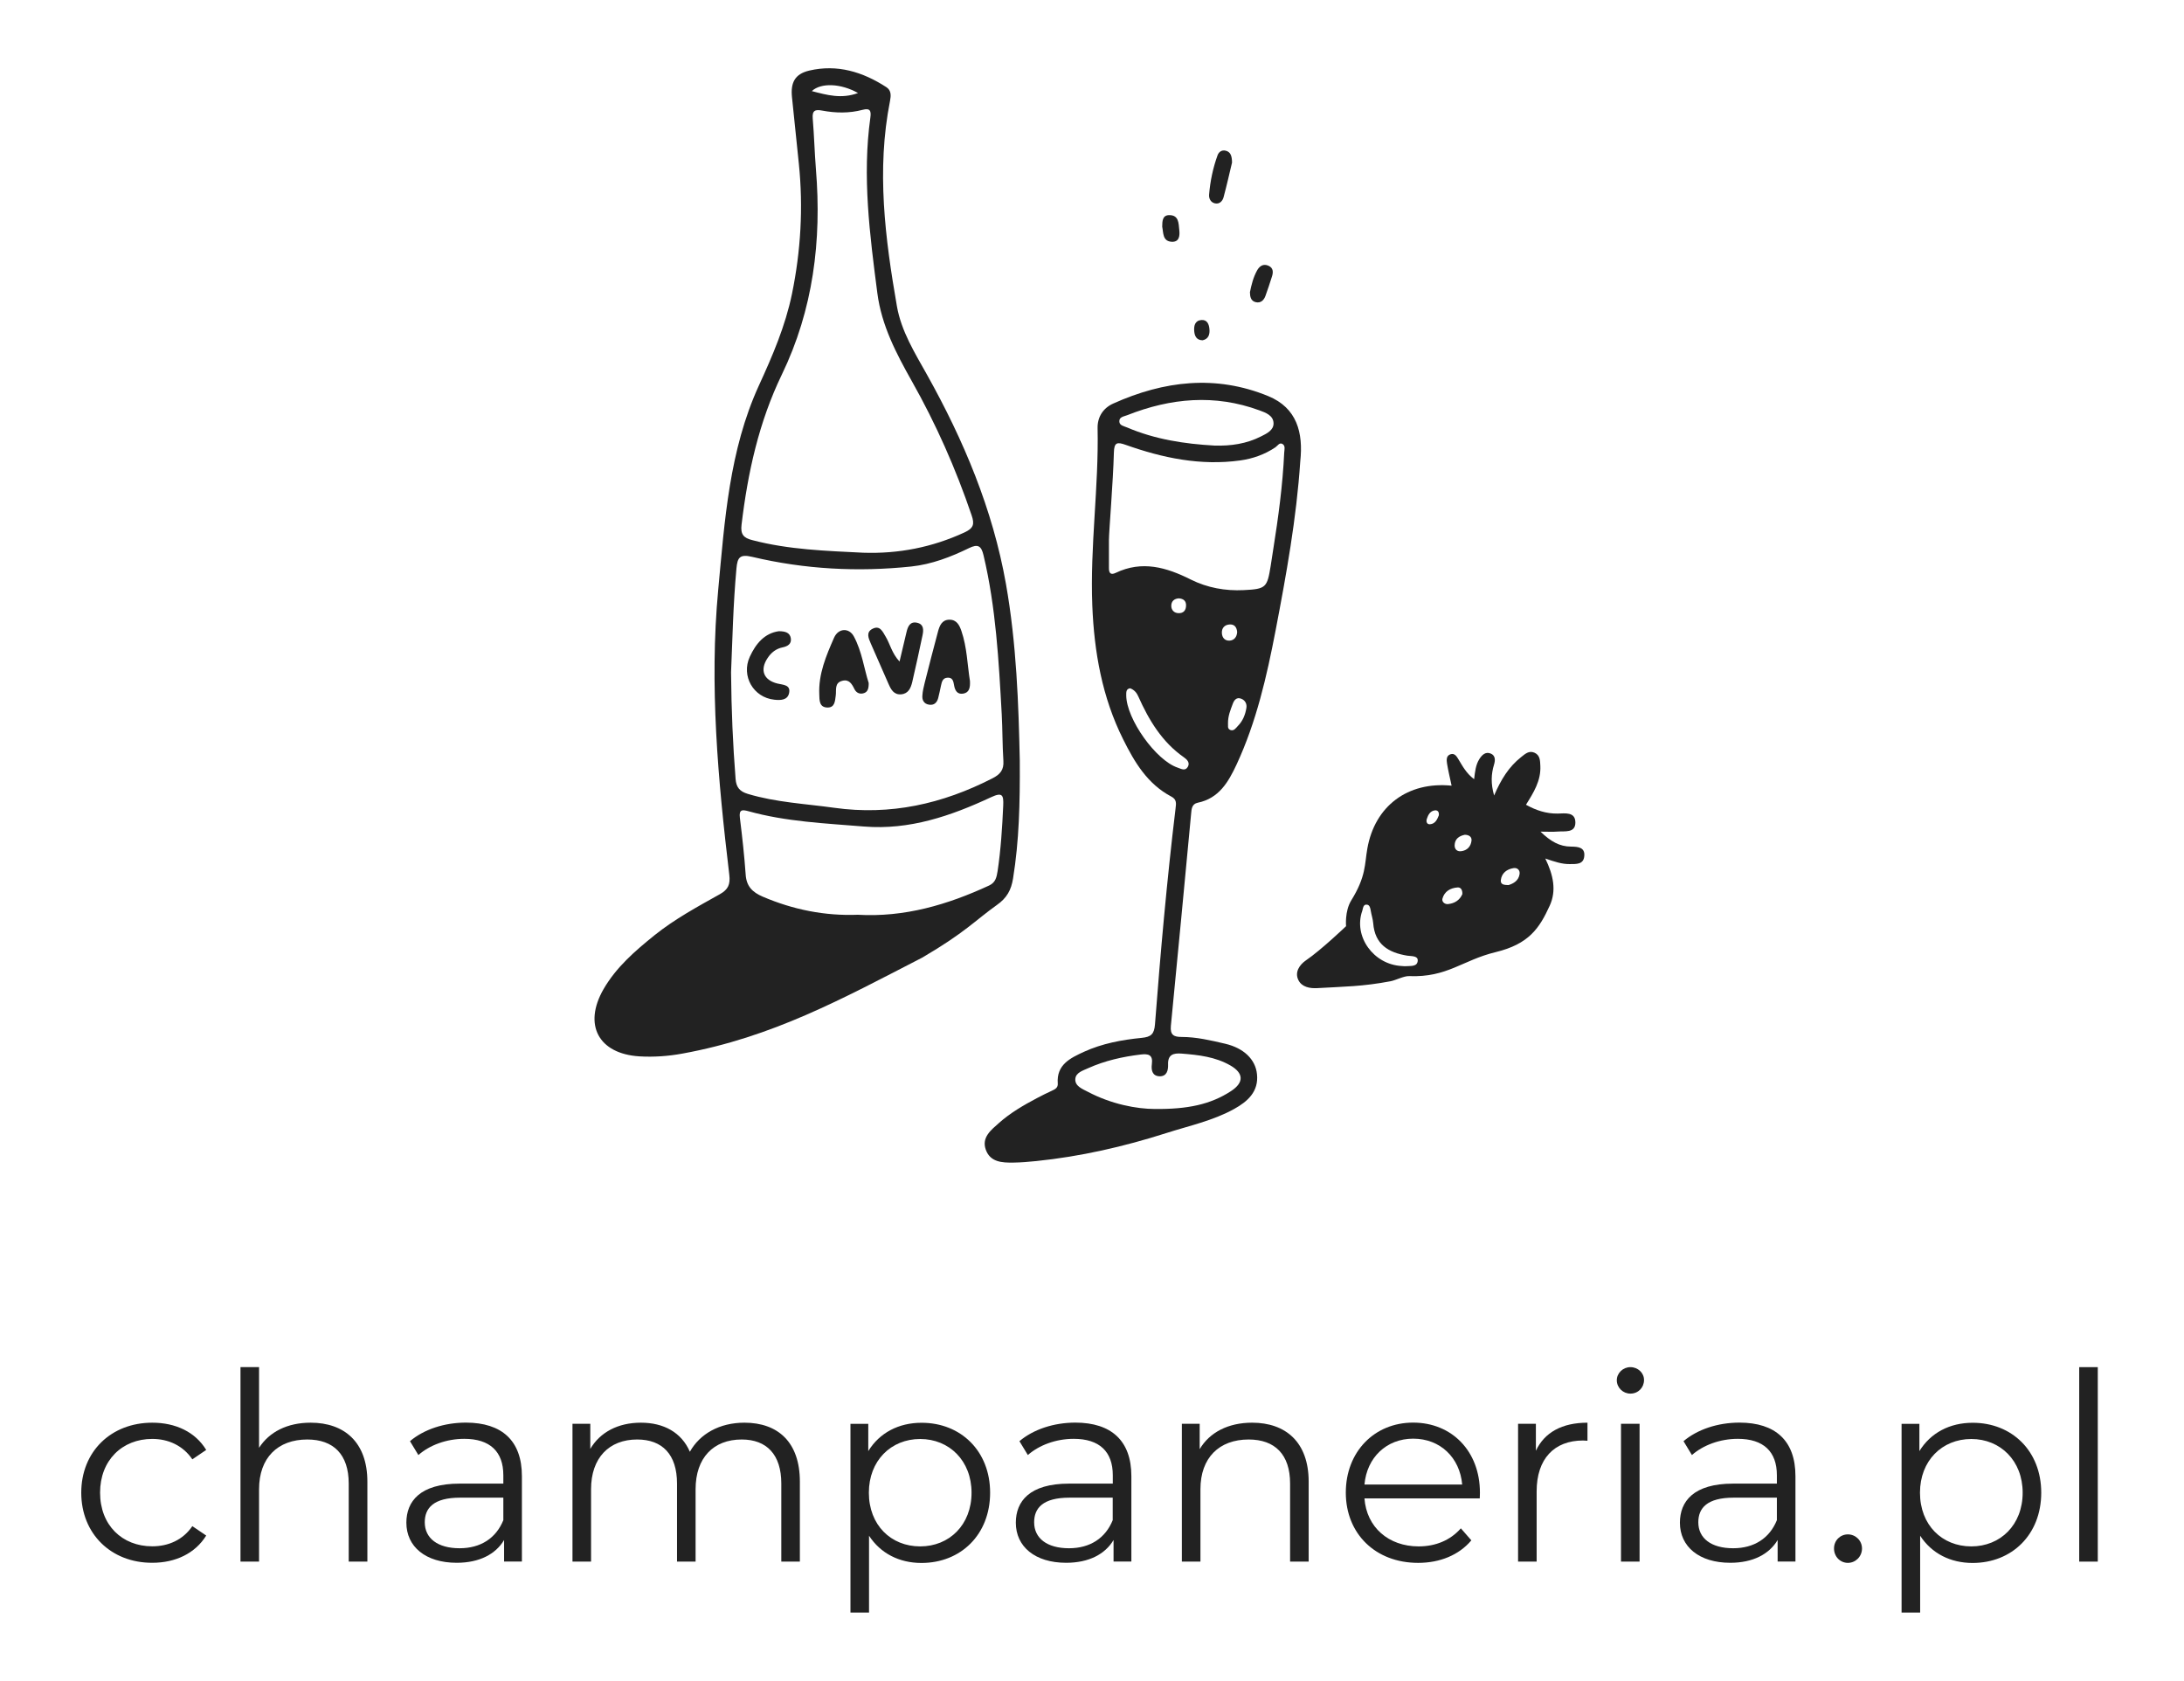
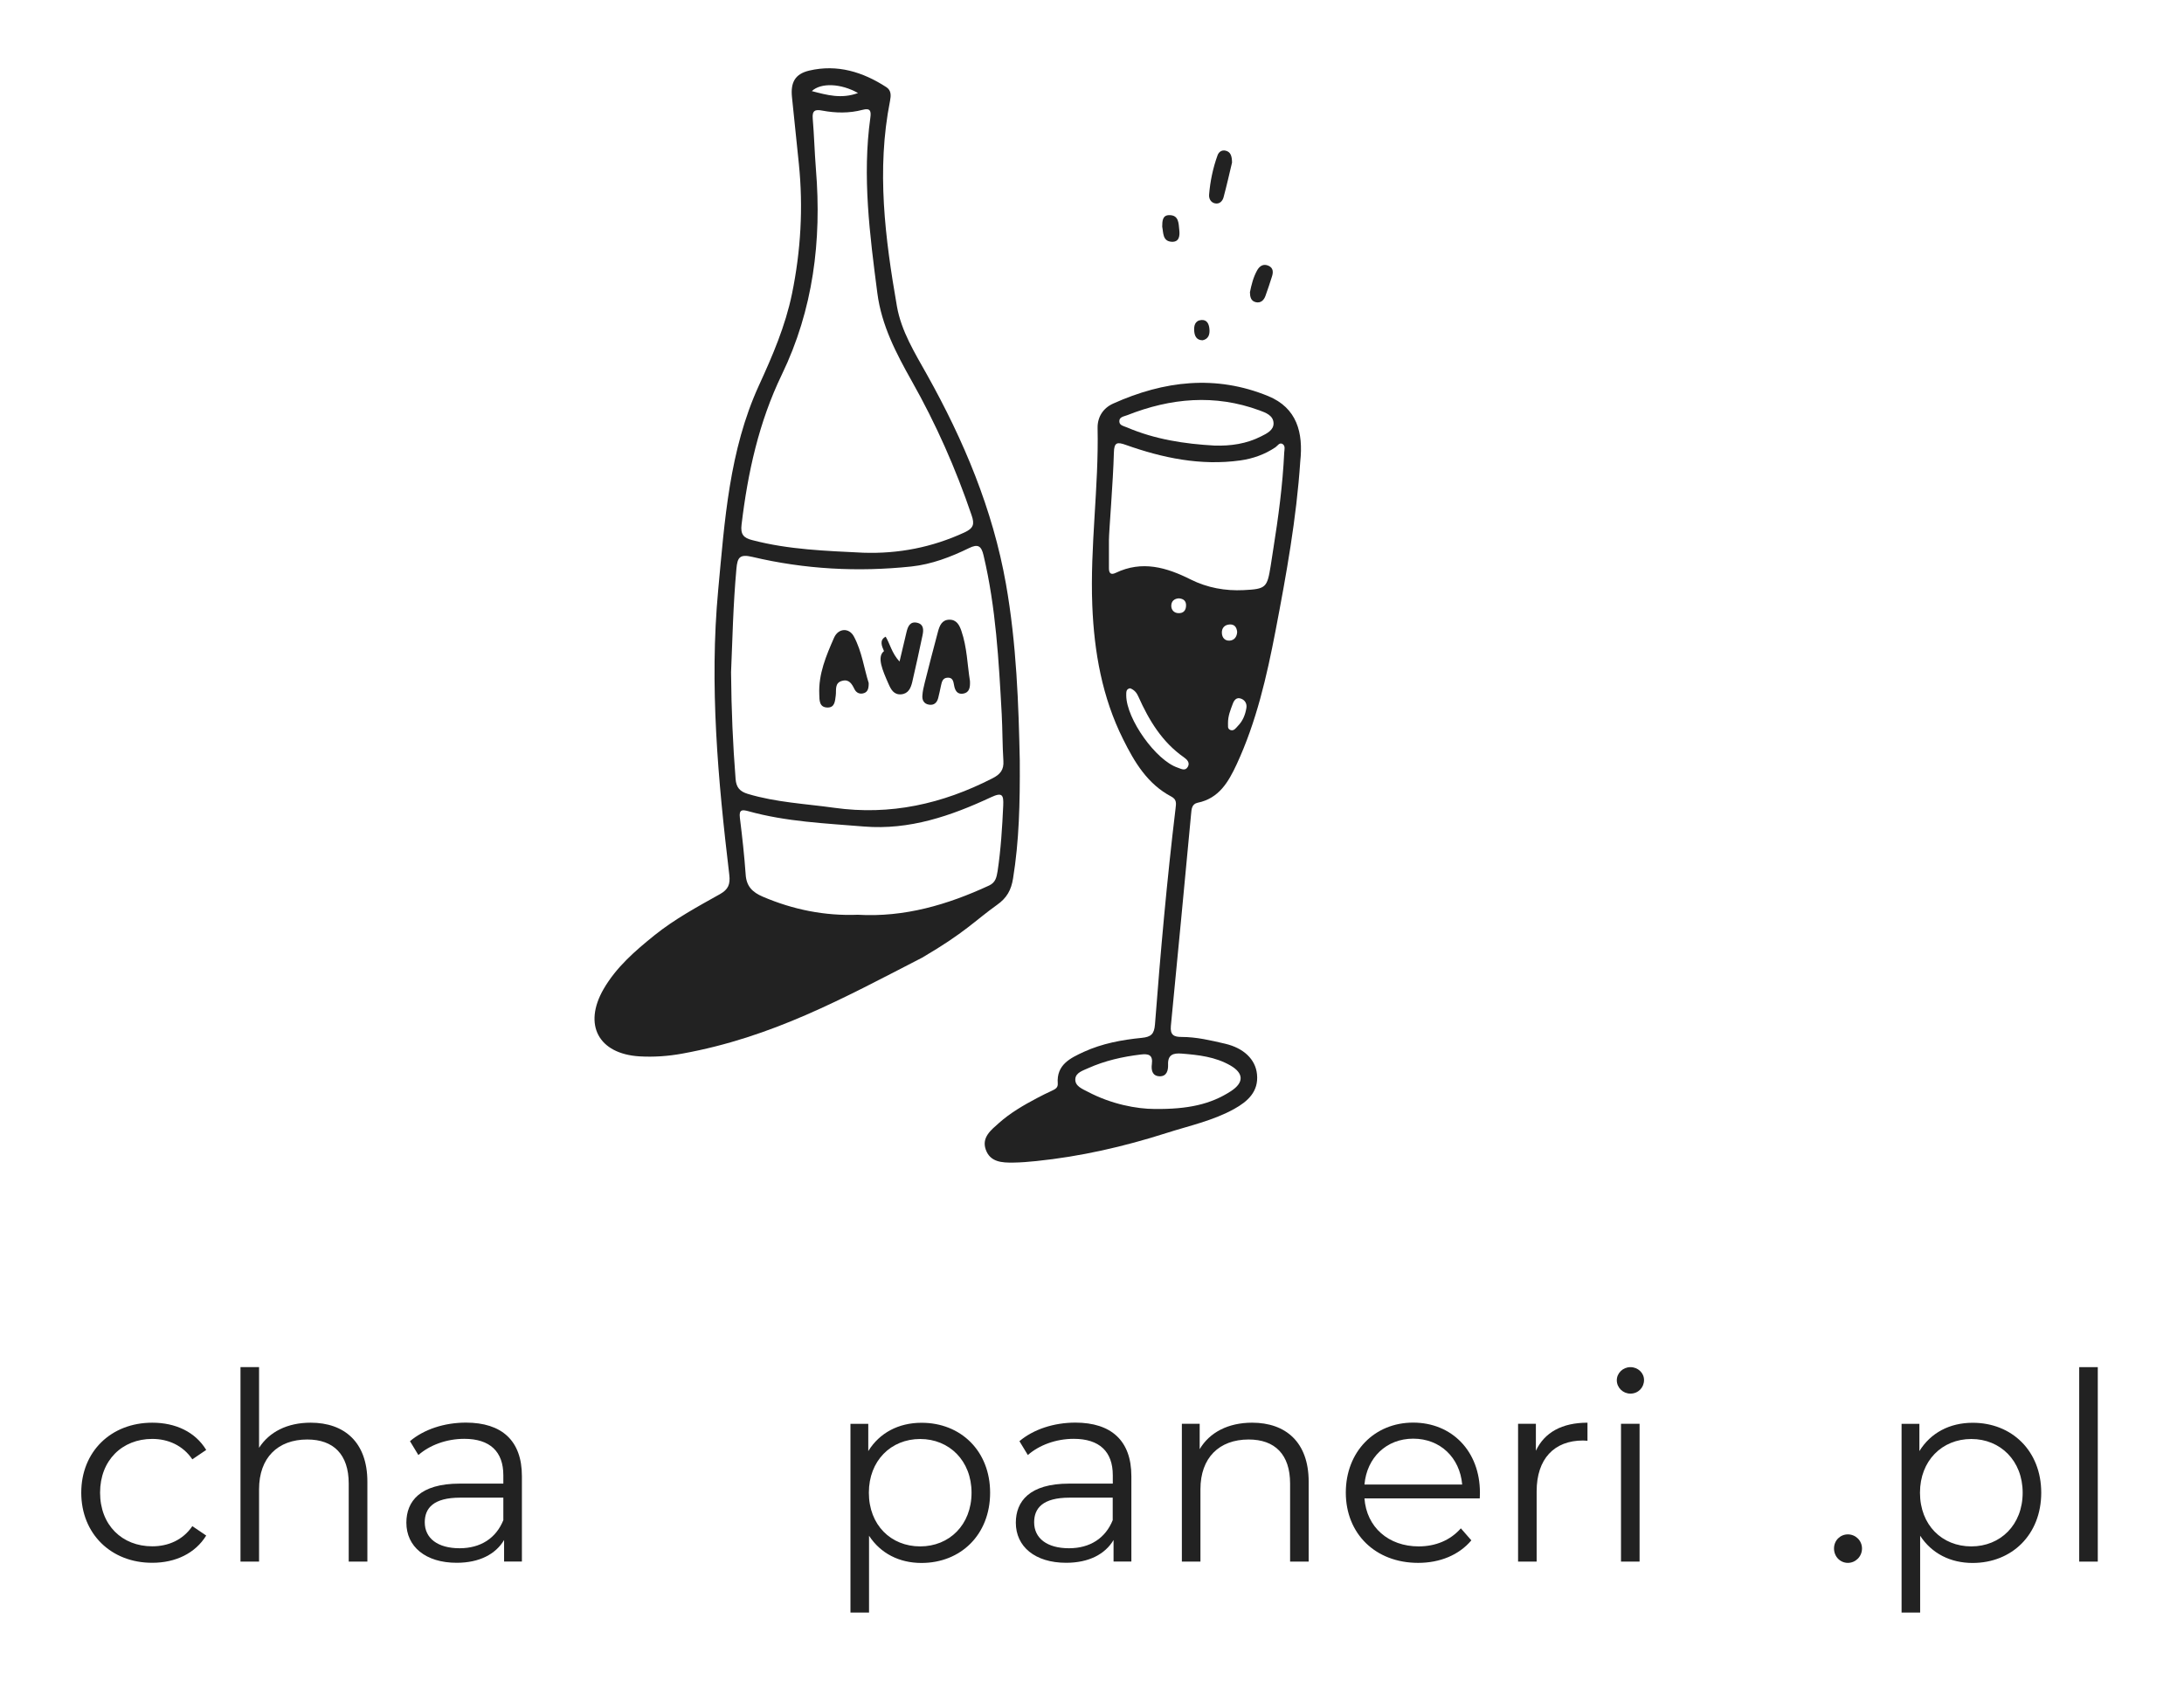
<svg xmlns="http://www.w3.org/2000/svg" version="1.1" id="Warstwa_1" x="0px" y="0px" viewBox="0 0 2599.1 2000" style="enable-background:new 0 0 2599.1 2000;" xml:space="preserve">
  <style type="text/css">
	.st0{display:none;fill:#222222;}
	.st1{fill:#222222;}
</style>
  <rect x="295.9" class="st0" width="2000" height="2000" />
  <g>
    <path class="st1" d="M1205.6,1045.3c7.2-44.4,8.3-89.1,8-140.3c-1.4-66.3-3.8-138.8-16.5-210.4c-15.7-88.6-50.2-170.6-94-248.9   c-14.5-25.9-30.5-51.6-35.7-81.2c-14.1-81-24.5-162.4-8.2-244.5c1.2-6.2,1.6-12.4-4.4-16.3c-28.1-18.2-58.4-27.5-91.8-19.7   c-16.8,4-22.3,14-20.5,31.6c2.7,26.5,5.5,52.9,8.2,79.4c5.3,52,2.3,103.6-8.2,154.7c-7.9,38.3-23.2,73.8-39.4,109.1   C867.8,536,862.4,619.5,854.7,702c-10.6,113.4-0.2,226.3,13.2,338.9c1.4,11.7-1.5,17.6-11,23c-26.8,15-53.8,29.6-77.9,48.9   c-23.2,18.7-45.6,38-60.8,64.3c-24.3,42.3-6,76.9,42.8,79.9c17.1,1,34.2-0.2,51.1-3.3c107.1-19.5,190.1-65.1,285.4-114.2   c51.1-29.9,62.6-43.9,88.8-62.6C1198.3,1068.5,1203.4,1059,1205.6,1045.3z M1021.1,110.7c-19.9,7.3-36.9,2.4-55-2.3   C977,98.2,1000.8,99.2,1021.1,110.7z M882.5,624.3c7.4-61.8,20.5-121.8,47.9-178.5c37.3-77.2,47.6-159.5,40.6-244.4   c-1.6-20.1-2.1-40.2-3.8-60.3c-0.8-9.7,2.9-11.1,11.3-9.5c16,3,32.1,3.3,48-0.9c9-2.4,10.4,1.2,9.3,9.1   c-9.8,70.2-0.7,139.6,8.3,209c5,38.5,22.5,71.8,41,104.7c28.8,51,52.4,104.3,71.2,159.7c3.6,10.5,2.4,15.3-8.6,20.4   c-38.4,17.7-78.3,25.5-120.4,24.1c-44.2-2.2-88.5-3.6-131.7-14.9C884.8,640.2,881.1,635.8,882.5,624.3z M870,800   c1.6-38,2.5-80.7,6.4-123.4c1.2-13.4,4-17.5,19.1-13.9c62.2,14.7,125.4,18.1,189,11.4c24.2-2.6,47-11.3,68.7-21.9   c10.8-5.3,14.7-2.5,17.3,8.7c14.7,62.1,18.1,125.4,21.6,188.7c1,18.6,0.8,37.3,2,55.8c0.7,10.7-3.8,16.1-13.1,20.8   c-59.4,30.4-121.4,44.4-188.3,35c-34.4-4.8-69.1-6.4-102.7-16.5c-9.7-2.9-13.8-7.8-14.6-17.8C872.2,886.2,870.4,845.5,870,800z    M1177.1,1053.7c-49.5,22.9-100.7,38-156.3,34.8c-39.1,1.5-76.7-6-113-21.5c-12.4-5.3-19.5-12.4-20.4-26.3   c-1.6-22.6-4.1-45.1-6.9-67.6c-1.2-9.8,2.6-9.9,10.2-7.8c45,12.5,91.4,14.4,137.5,18.2c54.2,4.4,103.5-12.6,151.3-34.9   c13.5-6.3,14.9-2.4,14.4,9.8c-1.2,26.2-2.8,52.3-6.7,78.2C1186,1043.6,1185,1050,1177.1,1053.7z" />
    <path class="st1" d="M1417.5,968.4c0.5-5.4,0.7-11.7,7.8-13.2c25.4-5.2,36.6-24.7,46.4-45.7c23.5-50.7,35.8-104.5,46.3-159.1   c12.8-66.8,24.9-133.6,29.4-201.4c3.7-34.2-3.9-63.6-38.2-77.7c-62.5-25.6-124.1-18.2-184.4,8.9c-12.1,5.4-18.8,16.1-18.6,29   c1.5,70.6-9.1,140.7-6.3,211.3c2.2,55.3,11.7,109.2,36.7,159.2c13.5,27.2,29,53.3,57.4,68.2c6.5,3.4,5.7,8.2,5,14   c-10.3,85.5-17.9,171.2-24.5,257c-0.9,11.5-4.5,15-15.9,16.1c-23.5,2.3-47,6.7-68.7,16.6c-16,7.4-32.8,15.2-31.1,37.7   c0.4,5-3.1,6.8-7,8.6c-5.9,2.7-11.8,5.6-17.6,8.7c-16.1,8.5-31.8,17.6-45.4,29.7c-9.3,8.3-20.8,17-15.7,31.6   c5.3,15.1,19.5,15.7,32.9,15.5c9-0.1,18.1-0.9,27.1-1.8c52.8-5.4,104.4-17.2,154.8-33.3c27.1-8.7,55.6-14.7,80.8-28.7   c15.9-8.8,29.4-20.6,27.2-41.4c-1.8-17.9-16.1-31.1-37.7-36.2c-17.2-4-34.3-8.1-52.1-8.1c-9.1,0-13.7-2.3-12.7-13.1   C1401.7,1136.8,1409.5,1052.6,1417.5,968.4z M1454.1,753.1c-0.2-5.7,3.1-9.5,8.8-10c6.1-0.6,8.9,3.2,9.4,8.9   c-0.3,5.7-3.3,9.8-8.8,10.3C1457.8,762.7,1454.3,758.9,1454.1,753.1z M1483.3,842.4c-1.3,8-4.3,15.6-10.2,21.5   c-2.3,2.4-4.6,6.2-8.7,4.8c-4.3-1.5-2.6-5.9-3-7.7c-0.1-9.3,3-16.2,5.6-23.3c1.6-4.5,4.5-8.5,10.1-6.3   C1481.7,833.2,1484.1,837.4,1483.3,842.4z M1341.6,494c51.7-20.4,104.1-25.2,157.2-5.7c7.4,2.7,16.5,6,16.8,15.2   c0.3,8.4-8.1,12.4-14.7,15.7c-17.4,8.9-36.2,11.6-55.6,11c-35.8-2-70.9-7.4-104.1-21.6c-3.5-1.5-8.9-2.3-9.1-6.8   C1331.6,496,1337.6,495.6,1341.6,494z M1327.7,681.7c-6.1,2.9-8.1,0-8-6c0.1-11.1,0-23.7,0-33.2c0-9.5,5-69.3,5.9-104   c0.3-12.2,3.8-12.8,14.2-9.1c44,15.6,89,25,136.1,18.5c15.1-2.1,29.2-7.1,42-15.7c2.6-1.8,4.9-6.4,8.8-3.6c3.1,2.3,1.8,6.5,1.6,9.9   c-1.8,38.8-7,77.1-13.1,115.4c-1,6.5-2,12.9-3,19.4c-4.2,25.9-5.5,27.6-32.1,28.9c-21.9,1.1-43.4-2.8-63-12.6   C1388.2,675.1,1359.2,666.6,1327.7,681.7z M1411.5,720.5c-0.1,5.7-3,9.4-9.2,9.1c-5.2-0.2-8.3-3.8-8.4-8.5c-0.1-5.7,3.6-8.8,9-9.1   C1408.7,712.4,1411.6,715.3,1411.5,720.5z M1340.3,827.7c0-4.2-0.3-8,4.7-8.7c5.1,2,7.8,5.5,9.7,9.8c12.6,28.2,28.2,54.2,54.3,72.4   c3.6,2.5,7.5,6.4,4.5,11.4c-3.2,5.3-7.9,2.2-12.1,0.8C1375.5,904.7,1340.6,855.6,1340.3,827.7z M1406.3,1253.7   c20.1,1.6,39.9,3.8,57.9,14.1c15.8,9.1,16.6,20.2,0.7,30.6c-24.3,15.8-51.5,21.6-90.6,21.2c-21.3,0-51.6-5.6-79.8-20.5   c-6.5-3.4-15.4-6.7-14.8-15.2c0.5-7.6,9.1-10,15.4-12.9c19.9-8.9,40.8-13.6,62.4-16.2c9.1-1.1,14.8,0.2,13.3,11.4   c-0.9,6.7,0.2,14.1,9,14.5c8.8,0.3,10.5-7.1,10.3-13.8C1389.6,1254.9,1396.3,1252.9,1406.3,1253.7z" />
-     <path class="st1" d="M1869.8,1007.4c-13.8,0-24.5-6.2-36.5-17.8c8.8,0,14.6,0.4,20.4-0.1c8.6-0.7,21.2,2,21.1-10.9   c-0.1-12.8-12.3-10.7-21.1-10.5c-13.5,0.2-25.6-3.8-37.7-10.5c9.1-14.5,18-28.7,17.1-46.3c-0.3-6-0.2-12.6-6.9-15.6   c-6.7-3-11.4,1.6-16.1,5.3c-14.4,11.4-23.9,26.6-32,45.6c-4.1-14.3-3.5-25.6-0.1-36.8c1.6-5.2,1.7-10.8-3.9-13.1   c-6.1-2.6-10.4,1.5-13.6,6.6c-4.3,6.8-5.1,14.7-6.2,23.9c-9.2-6.9-13.6-15.3-18.5-23.4c-2.1-3.4-4.4-7.7-9.2-6.4   c-5.7,1.6-5.2,7-4.5,11.4c1.4,8.6,3.5,17.1,5.4,26.1c-52.2-5.2-91.4,24.2-100.3,74.9c-3.3,18.5-1.3,33-19.3,61.9   c-7.7,12.8-6,30.4-6,30.4s-29.7,28.4-47.8,40.7c-7.4,5.1-13.7,13.9-8.9,23.5c4.1,8.3,13.7,10,22.4,9.5c32.4-1.9,53.5-1.8,87.3-8.2   c6-1.1,15.9-6.4,22.1-6.1c45.4,1.8,63.2-18.9,102.8-28.5c39.7-9.6,52.2-28.4,64.5-55.4c8.1-17.8,4.4-36.1-5.3-56   c11.4,3.9,19.9,6.7,28.9,6.6c7.7-0.1,16.7,0.8,17.5-9.6C1886.4,1008.1,1877.7,1007.5,1869.8,1007.4z M1672.8,1149.7   c-1.5,0.1-3-0.1-4.5-0.2c-33.7-1.6-57.9-35.3-47.1-65.7c1-2.9,0.9-8.1,5.8-7.3c3.1,0.5,3.8,4.2,4.3,7.3c0.8,4.9,2.5,9.8,2.9,14.7   c1.9,25.3,18.2,35.1,40.7,38.7c4.6,0.7,12.5-0.1,12.3,5.7C1686.9,1150.7,1678.5,1149.2,1672.8,1149.7z M1712.3,970.2   c-1.9,4.8-4.2,10.1-10.5,10.6c-3.8,0.3-4.8-3.2-3.8-6.3c1.5-4.7,3.9-9.4,9.4-10.2C1711,963.8,1712.8,966.2,1712.3,970.2z    M1723.2,1075.8c-3.9,0.4-7.6-2.8-6.6-6.5c2.4-8.7,9.5-12.7,18-13.3c4-0.3,5.9,3.1,5.7,7.9C1737.3,1071,1731.2,1075,1723.2,1075.8z    M1751.2,1000.3c-0.8,7.1-5.3,11.8-12.5,12.6c-4.7,0.5-7.7-2.4-7.6-7.1c0.2-7.7,5.5-11.1,12.1-12.5   C1748,993.4,1751.7,995.6,1751.2,1000.3z M1808.4,1040.1c-1.2,7.8-7.1,11.2-13.2,13.1c-5.3-0.1-9.8-0.6-9.1-6.1   c1.1-8.4,7.2-12.8,15-14.1C1805.8,1032.2,1809.1,1035.5,1808.4,1040.1z" />
    <path class="st1" d="M1446,242c5.4,1.1,8.9-2.8,10.1-7.2c3.9-14.5,7.2-29.2,10.1-41.4c-0.1-8-1.8-12.7-7.6-14.1   c-4.6-1.1-8.1,1.4-9.6,5.4c-5.5,15.2-8.8,30.9-10.1,46.9C1438.5,236.3,1440.9,241,1446,242z" />
    <path class="st1" d="M1494.6,359.6c5.9,1.3,9.6-2.5,11.4-7.6c2.8-7.5,5.2-15.2,7.7-22.9c1.7-5.2,1.7-10.3-4.1-12.9   c-6.2-2.7-10.7,0.3-13.7,5.8c-4.4,8-6.6,16.8-8.4,25.7C1487.6,353.2,1488.6,358.3,1494.6,359.6z" />
    <path class="st1" d="M1394.5,287.7c9.1,0.4,9.7-7.4,8.9-14.2c-0.8-7.8-0.5-17.6-11.9-17.5c-8.2,0-8.3,7.1-8.4,13.7   C1384.6,277,1383.4,287.1,1394.5,287.7z" />
    <path class="st1" d="M1431.2,404.9c7.1-1.5,8.7-7.1,8.1-13.4c-0.5-5.7-2.7-11.3-9.7-10.7c-7.7,0.7-8.9,7.1-8.4,13.3   C1421.7,399.6,1423.7,404.8,1431.2,404.9z" />
    <path class="st1" d="M1105.5,838.5c6,1,9.5-2.3,11-7.8c1.3-4.9,2.2-9.8,3.3-14.7c1-4.5,1.9-9.3,7.8-9.6c6.2-0.4,7,4.4,7.8,9   c1,6,3.7,11.1,10.7,10c7.6-1.2,8.6-7.4,8.2-15.1c-3.1-19.1-3.4-39.9-10.2-59.6c-2.3-6.7-5.6-13.4-14.3-13.3   c-8.9,0.1-11.6,7.1-13.5,14c-5.5,20.4-10.7,40.8-15.9,61.3c-1.2,4.9-2.4,9.8-2.7,14.8C1097.2,832.9,1099.4,837.5,1105.5,838.5z" />
    <path class="st1" d="M984.8,841.9c8.7,0.1,8.9-7.6,9.8-14.3c0.9-6.5-1.8-15.1,7.8-17.5c8.1-2.1,11.4,3.7,14.5,10   c2.2,4.4,6.5,6.4,11.5,4.6c4.3-1.6,5.5-5.5,5.4-12c-5.5-17.1-8-37.4-17.6-55.3c-5.7-10.7-18.5-10.1-23.6,1.4   c-9.4,21.4-18.7,43.2-17.6,67.5C975.2,833.3,974.9,841.8,984.8,841.9z" />
-     <path class="st1" d="M1057.4,813.8c2.9,6.6,6.3,13.1,15,12.4c8.6-0.7,11.5-7.5,13.2-14.5c4.4-18.6,8.3-37.2,12.3-55.9   c1.3-6.3,1.5-12.8-6.2-14.7c-8.6-2.1-11.3,4.3-12.9,11.1c-2.6,10.7-5.1,21.3-8.3,35c-9.3-10.1-11.2-20.8-16.5-29.6   c-3.6-6-6.8-14-15.8-9.3c-7.7,4-4.7,11-2,17.2C1043.2,781.6,1050.3,797.7,1057.4,813.8z" />
-     <path class="st1" d="M921.5,832.6c7.2,0.8,15.6,0.7,17.5-7.6c2.4-10.2-6.9-10-13.6-11.6c-16.7-4-21.4-16.2-11.9-30.4   c4.3-6.5,10-11.1,17.9-12.7c5.8-1.2,10.9-4,9.7-11c-1.2-6.6-6.6-8.2-14.3-8.2c-16.9,2.4-27.3,14.7-34.5,30.4   C881.8,804.3,896.5,830,921.5,832.6z" />
+     <path class="st1" d="M1057.4,813.8c2.9,6.6,6.3,13.1,15,12.4c8.6-0.7,11.5-7.5,13.2-14.5c4.4-18.6,8.3-37.2,12.3-55.9   c1.3-6.3,1.5-12.8-6.2-14.7c-8.6-2.1-11.3,4.3-12.9,11.1c-2.6,10.7-5.1,21.3-8.3,35c-9.3-10.1-11.2-20.8-16.5-29.6   c-7.7,4-4.7,11-2,17.2C1043.2,781.6,1050.3,797.7,1057.4,813.8z" />
  </g>
  <g>
    <path class="st1" d="M96.7,1776.2c0-49,35.5-83.3,84.5-83.3c27.7,0,51.1,10.9,64.2,32.4l-16.5,11.2c-11.2-16.5-28.7-24.3-47.7-24.3   c-35.9,0-62.1,25.6-62.1,63.9c0,38.7,26.2,63.9,62.1,63.9c19,0,36.5-7.5,47.7-24l16.5,11.2c-13.1,21.2-36.5,32.4-64.2,32.4   C132.2,1859.7,96.7,1825.1,96.7,1776.2z" />
    <path class="st1" d="M437.2,1763.1v95.1H415v-92.9c0-34.6-18.1-52.4-49.3-52.4c-35.2,0-57.4,21.8-57.4,59.2v86.1h-22.1v-231.4h22.1   v96c12.2-19,33.7-29.9,61.4-29.9C409.7,1692.9,437.2,1716,437.2,1763.1z" />
    <path class="st1" d="M621.1,1756.5v101.6h-21.2v-25.6c-10,16.8-29.3,27.1-56.4,27.1c-37.1,0-59.9-19.3-59.9-47.7   c0-25.3,16.2-46.5,63.3-46.5H599v-10c0-28.1-15.9-43.3-46.5-43.3c-21.2,0-41.2,7.5-54.6,19.3l-10-16.5c16.5-14,40.8-22.1,66.7-22.1   C597.1,1692.9,621.1,1714.1,621.1,1756.5z M599,1808.9v-26.8h-51.4c-31.8,0-42.1,12.5-42.1,29.3c0,19,15.3,30.9,41.5,30.9   C571.9,1842.3,590.3,1830.4,599,1808.9z" />
-     <path class="st1" d="M951.9,1763.1v95.1h-22.1v-92.9c0-34.6-17.5-52.4-47.1-52.4c-33.7,0-54.9,21.8-54.9,59.2v86.1h-22.1v-92.9   c0-34.6-17.5-52.4-47.4-52.4c-33.4,0-54.9,21.8-54.9,59.2v86.1h-22.1v-164h21.2v29.9c11.5-19.6,32.7-31.2,60.2-31.2   c27.1,0,48.3,11.5,58.3,34.6c11.8-21.2,35.2-34.6,64.9-34.6C925.8,1692.9,951.9,1716,951.9,1763.1z" />
    <path class="st1" d="M1178.3,1776.2c0,49.9-34.9,83.6-81.7,83.6c-26.2,0-48.6-11.2-62.4-32.4v91.4h-22.1v-224.5h21.2v32.4   c13.4-21.8,36.2-33.7,63.3-33.7C1143.4,1692.9,1178.3,1726.6,1178.3,1776.2z M1156.2,1776.2c0-38-26.5-63.9-61.1-63.9   c-34.9,0-61.1,25.9-61.1,63.9c0,38.4,26.2,63.9,61.1,63.9C1129.7,1840.1,1156.2,1814.5,1156.2,1776.2z" />
    <path class="st1" d="M1346.4,1756.5v101.6h-21.2v-25.6c-10,16.8-29.3,27.1-56.4,27.1c-37.1,0-59.9-19.3-59.9-47.7   c0-25.3,16.2-46.5,63.3-46.5h52.1v-10c0-28.1-15.9-43.3-46.5-43.3c-21.2,0-41.2,7.5-54.6,19.3l-10-16.5   c16.5-14,40.8-22.1,66.7-22.1C1322.3,1692.9,1346.4,1714.1,1346.4,1756.5z M1324.2,1808.9v-26.8h-51.4c-31.8,0-42.1,12.5-42.1,29.3   c0,19,15.3,30.9,41.5,30.9C1297.1,1842.3,1315.5,1830.4,1324.2,1808.9z" />
    <path class="st1" d="M1557.4,1763.1v95.1h-22.1v-92.9c0-34.6-18.1-52.4-49.3-52.4c-35.2,0-57.4,21.8-57.4,59.2v86.1h-22.1v-164   h21.2v30.2c11.8-20,34-31.5,62.4-31.5C1530,1692.9,1557.4,1716,1557.4,1763.1z" />
    <path class="st1" d="M1761,1783h-137.2c2.5,34.3,28.7,57.1,64.5,57.1c20,0,37.7-7.2,50.2-21.5l12.5,14.3   c-14.7,17.5-37.4,26.8-63.3,26.8c-51.1,0-86.1-34.9-86.1-83.6c0-48.6,34-83.3,80.1-83.3c46.1,0,79.5,34,79.5,83.3   C1761.3,1778,1761,1780.5,1761,1783z M1623.8,1766.5h116.3c-2.8-32.1-26.2-54.6-58.3-54.6C1650,1711.9,1626.6,1734.4,1623.8,1766.5   z" />
    <path class="st1" d="M1889.2,1692.9v21.5c-1.9,0-3.7-0.3-5.3-0.3c-34.3,0-55.2,21.8-55.2,60.5v83.6h-22.1v-164h21.2v32.1   C1838,1704.5,1858.9,1692.9,1889.2,1692.9z" />
    <path class="st1" d="M1924.1,1642.4c0-8.4,7.2-15.6,16.2-15.6s16.2,6.9,16.2,15.3c0,9-6.9,16.2-16.2,16.2   C1931.3,1658.3,1924.1,1651.1,1924.1,1642.4z M1929.1,1694.2h22.1v164h-22.1V1694.2z" />
-     <path class="st1" d="M2136.7,1756.5v101.6h-21.2v-25.6c-10,16.8-29.3,27.1-56.4,27.1c-37.1,0-59.9-19.3-59.9-47.7   c0-25.3,16.2-46.5,63.3-46.5h52.1v-10c0-28.1-15.9-43.3-46.5-43.3c-21.2,0-41.2,7.5-54.6,19.3l-10-16.5   c16.5-14,40.8-22.1,66.7-22.1C2112.7,1692.9,2136.7,1714.1,2136.7,1756.5z M2114.6,1808.9v-26.8h-51.4c-31.8,0-42.1,12.5-42.1,29.3   c0,19,15.3,30.9,41.5,30.9C2087.5,1842.3,2105.9,1830.4,2114.6,1808.9z" />
    <path class="st1" d="M2182.6,1842.6c0-9.7,7.5-16.8,16.5-16.8c9,0,16.8,7.2,16.8,16.8c0,9.7-7.8,17.1-16.8,17.1   C2190,1859.7,2182.6,1852.3,2182.6,1842.6z" />
    <path class="st1" d="M2429.2,1776.2c0,49.9-34.9,83.6-81.7,83.6c-26.2,0-48.6-11.2-62.4-32.4v91.4H2263v-224.5h21.2v32.4   c13.4-21.8,36.2-33.7,63.3-33.7C2394.3,1692.9,2429.2,1726.6,2429.2,1776.2z M2407.1,1776.2c0-38-26.5-63.9-61.1-63.9   c-34.9,0-61.1,25.9-61.1,63.9c0,38.4,26.2,63.9,61.1,63.9C2380.6,1840.1,2407.1,1814.5,2407.1,1776.2z" />
    <path class="st1" d="M2474.4,1626.8h22.1v231.4h-22.1V1626.8z" />
  </g>
</svg>